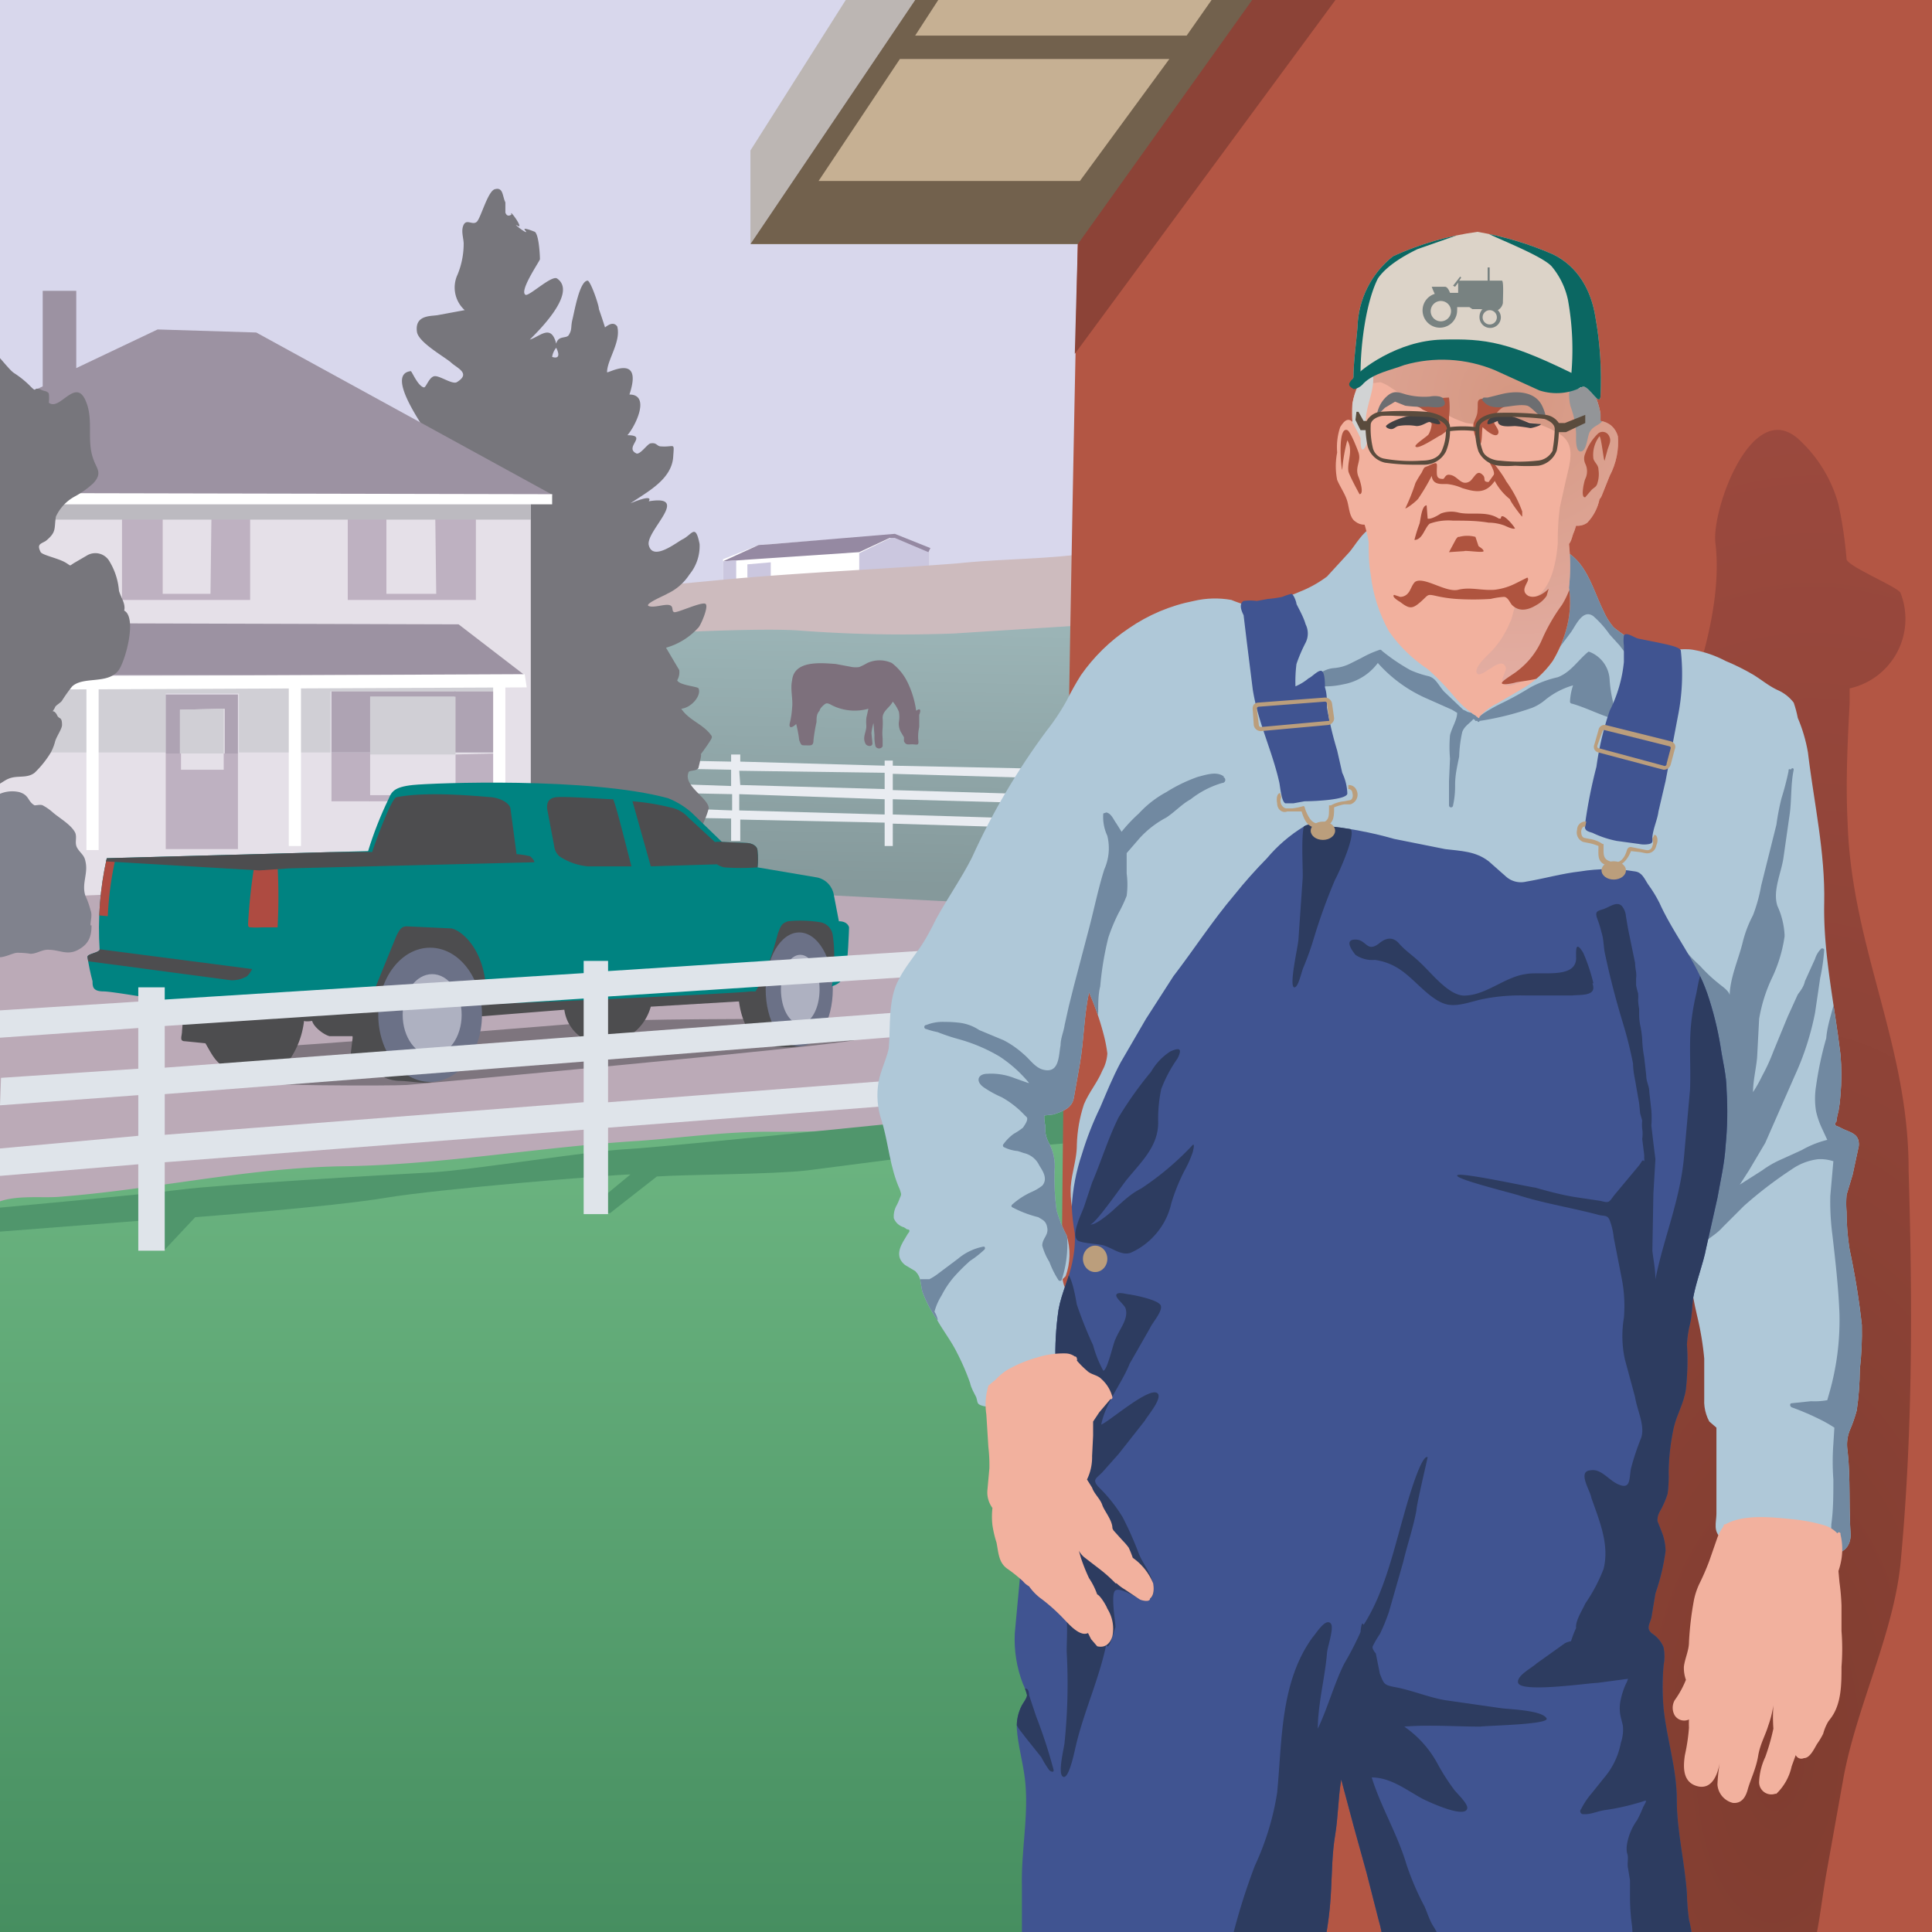
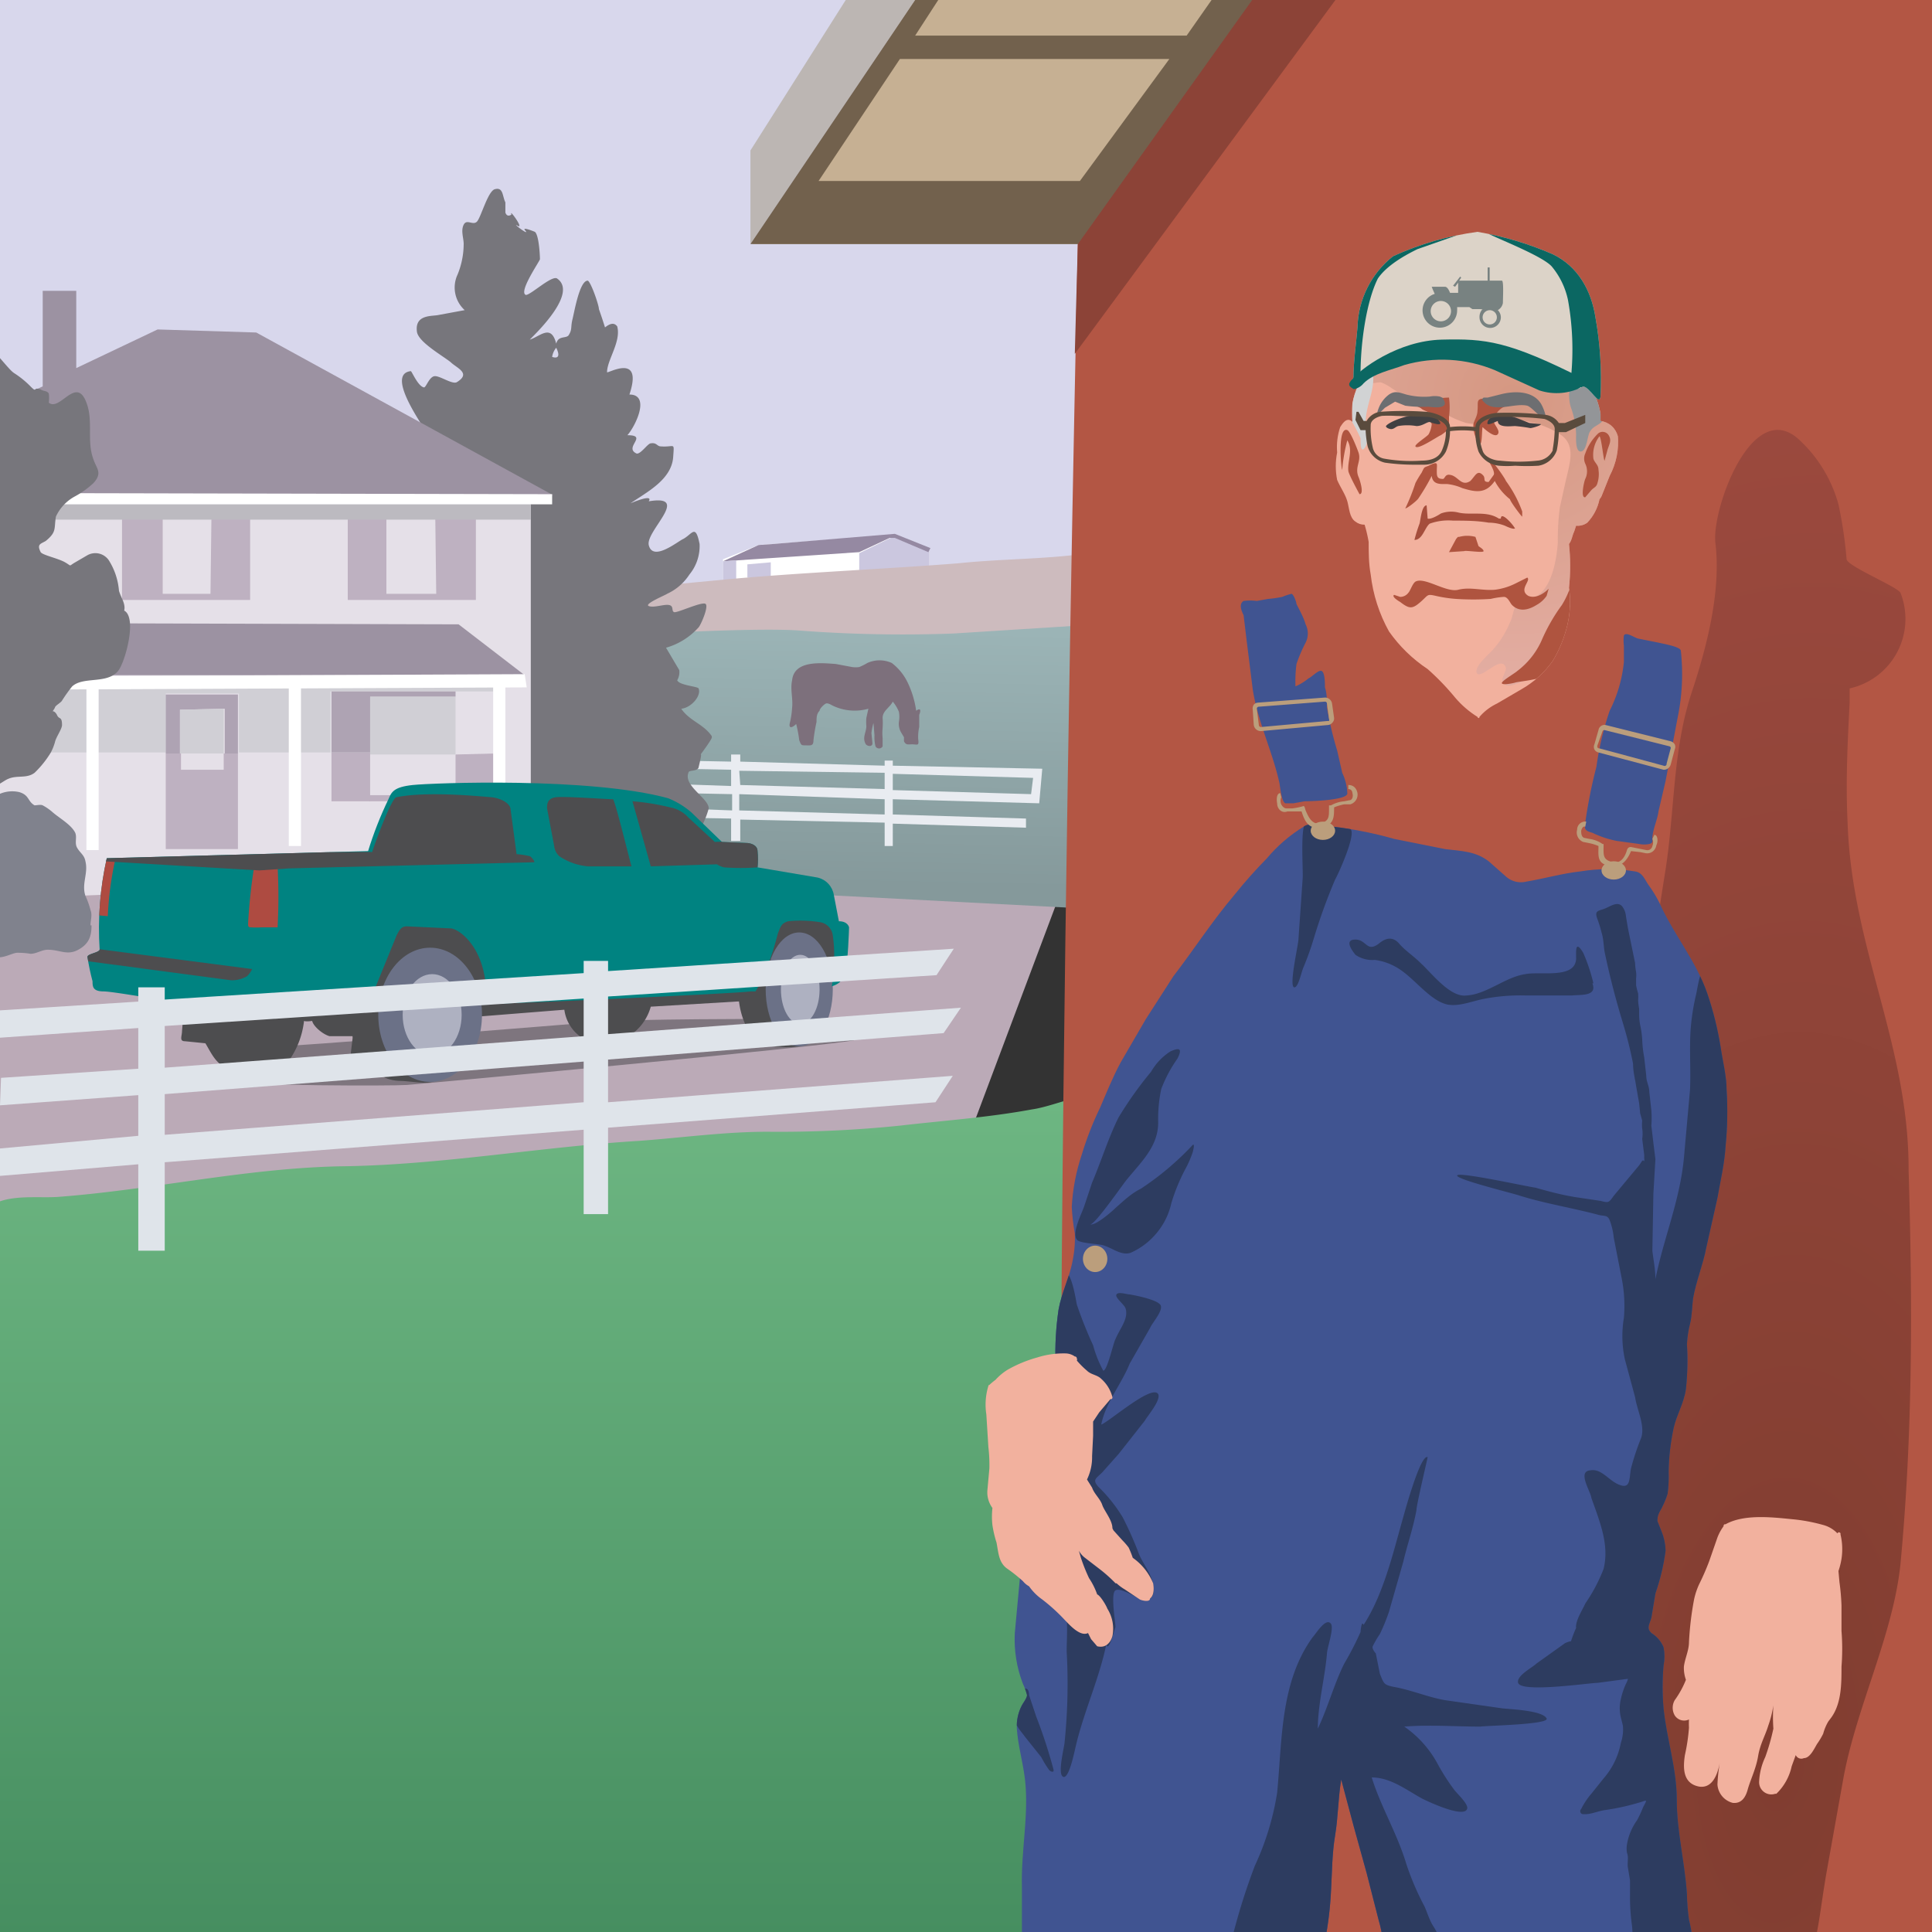
<svg xmlns="http://www.w3.org/2000/svg" viewBox="0 0 190 190">
  <rect x="0" y="0" width="190" height="190" fill="#333333" stroke="none" />
  <clipPath id="a">
    <path d="M0 0h190v190H0z" />
  </clipPath>
  <linearGradient id="b" gradientUnits="userSpaceOnUse" x1="83.1" x2="83.6" y1="87" y2="61.8">
    <stop offset="0" stop-color="#85999b" />
    <stop offset="1" stop-color="#9bb4b6" />
  </linearGradient>
  <clipPath id="c">
    <path d="M82.5 90.6L82 88a2.1 2.1 0 00-1.6-1.7l-5.9-1a7.6 7.6 0 000-1.6c0-.6-.7-.8-1.1-.8l-2.4-.1-3-2.9a8 8 0 00-2.3-1.4C58 76.4 42.5 77 40.6 77.2s-2.1.7-2.4 1.4a36 36 0 00-2 5.1l-25.7.7a31.6 31.6 0 00-.7 9c-.1.3-1.2.4-1.2.7a22.3 22.3 0 00.5 2.4c0 .5 0 1 1.1 1s9.4 1.5 11.4 1.8a17.2 17.2 0 005.2 0l8.6-.7a2.5 2.5 0 001.4-1.2L39 92c.3-.6.5-.9 1-.9l4.3.2c.8 0 3.8 2 3.5 7.4-1.3.2 24.9-1 26-1.2h.5a13.3 13.3 0 001.2-2.5 31.4 31.4 0 001-3.2c.3-.8.4-1 1-1.2a12.2 12.2 0 013.2.1 1.5 1.5 0 011.2 1.3 13.6 13.6 0 01.1 3 16.1 16.1 0 01-.2 2c1.2-.4 1-.9 1.3-1.5s.4-4.3.4-4.3-.1-.6-1-.6z" />
  </clipPath>
  <linearGradient id="d" gradientUnits="userSpaceOnUse" x1="55.8" x2="55.8" y1="190.4" y2="95.9">
    <stop offset="0" stop-color="#468e60" />
    <stop offset="1" stop-color="#73bc87" />
  </linearGradient>
  <radialGradient id="e" cx="174.7" cy="173" gradientTransform="matrix(.04 -1 .49 .02 83.1 343.9)" gradientUnits="userSpaceOnUse" r="142.3">
    <stop offset="0" stop-color="#803d30" />
    <stop offset="1" stop-color="#9d4a3f" />
  </radialGradient>
  <clipPath id="f">
-     <path d="M183.1 130.3a73.5 73.5 0 00-1.2-7.4 24 24 0 01-.3-3.7 9.9 9.9 0 010-1.7l.6-2 .6-2.8c.1-1.3-.9-1.3-1.8-1.8l-.2-.1c-.4-.1-.4-.3-.2-.5a5.5 5.5 0 01.2-1 14.5 14.5 0 00.2-1.6 23.5 23.5 0 000-4c-.6-5-1.7-9.9-1.6-14.9s-1-9.8-1.6-14.8a15.2 15.2 0 00-1-3.4 11 11 0 00-.4-1.5 4 4 0 00-1.5-1.2c-.9-.4-1.6-1-2.4-1.5a22.3 22.3 0 00-2.8-1.4 11 11 0 00-3.2-1.1c-1.2-.2-2.4.2-3.6 0a6 6 0 01-2.8-1.2 13.3 13.3 0 01-1.4-1 6.4 6.4 0 01-1-1.6c-1-2-1.6-4.6-3.6-5.8a21.5 21.5 0 00-6-2 34.3 34.3 0 00-7.1-.9l-3.2.1a10.2 10.2 0 00-1.4.1 5.2 5.2 0 00-.7.2 3.7 3.7 0 00-.5.1c-.1.2-.2.2-.3 0-.9.4-1.6 1.7-2.2 2.4l-2.2 2.4a11.4 11.4 0 01-2.7 1.5 13.3 13.3 0 01-3.4 1 6 6 0 01-1.5.4 13.4 13.4 0 01-1.8-.6 9.1 9.1 0 00-3.7.1 17 17 0 00-6.4 2.7 17.8 17.8 0 00-4.7 4.6 28.4 28.4 0 00-1.4 2.5 22 22 0 01-2 3 68.1 68.1 0 00-7.3 12.4c-1 2-2.4 4-3.5 6-.5 1-1 2-1.7 3s-1.5 2-2 3c-1.1 2-.8 4.6-1 6.8-.2 1-.8 2.2-1 3.3a7.7 7.7 0 00.3 3.8c.7 2.3.8 4.6 1.8 6.8.1.4.2.4 0 .8a5.3 5.3 0 01-.3.7 2.2 2.2 0 00-.3 1.3 1.5 1.5 0 001 .9 4 4 0 01.3.2c.3 0 .3.2.1.4l-.3.5c-.5.8-1 1.8 0 2.6l1 .6c.6.6.5 1.1.7 2a12.1 12.1 0 001.4 2.7c.6 1.1 1.4 2.1 2 3.3a23.3 23.3 0 011.3 3c.1.5.4 1 .6 1.4.2.6 0 .7.8.9a3.8 3.8 0 002.7-.7c1-.6 2.1-1 3.1-1.5s1.9-1.3 2.8-1.8c.4-.2.8-.2 1-.5a3 3 0 00-.2-.7l-.3-1.3-.8-3.5-.3-1.5a3.6 3.6 0 01-.3-1l.3-.3a6.3 6.3 0 00.1-4 12.3 12.3 0 01-1-2.5 24.6 24.6 0 01-.2-3.8 4.8 4.8 0 00-.6-2.9 3 3 0 01-.3-1.6 3.9 3.9 0 01-.1-1l.9-.1c.9-.3 1.8-.6 2-1.6l.6-3.4c.4-2.3.4-4.7.9-7a26.9 26.9 0 011.4 4 14.1 14.1 0 01.4 2 4 4 0 01-.5 1.7c-.5 1.2-1.3 2.1-1.8 3.3a14 14 0 00-.7 4c0 1.4-.5 2.7-.6 4.1a9.5 9.5 0 00.6 3.8c.2.7.4 1.6 1 .7s1.6-2 2.5-3a26.8 26.8 0 012.6-2.8 30.5 30.5 0 013.2-2.2 21.7 21.7 0 017.7-3c5.8-1.1 11.5-.7 17.3-.3a204.9 204.9 0 0122 2.8c1.2.2 2.7.4 3.3 1.3a2.4 2.4 0 01.5 1.3 6.9 6.9 0 01.1 1.4 26.8 26.8 0 00-.2 4.5 37.2 37.2 0 001 8.2 29.4 29.4 0 01.7 4.2v4a4.1 4.1 0 00.2 1.5 3.8 3.8 0 00.3.7l.7.6V148.8c0 1-.4 1.8.6 2.6a7 7 0 002.6 1.4 12 12 0 004.2.2l3.8-.1c1.2-.1 2-.7 2-2-.2-2.8 0-5.5-.3-8.2a3.8 3.8 0 01.2-2 14.3 14.3 0 00.7-2 29.2 29.2 0 00.3-4 32.2 32.2 0 00.2-4.4z" />
-   </clipPath>
+     </clipPath>
  <clipPath id="g">
    <path d="M169.8 107.2c0-1.4-.4-2.9-.6-4.3a32.1 32.1 0 00-1.3-5.2c-1.1-3.2-3.3-5.8-4.7-8.9a12.4 12.4 0 00-1.1-1.8c-.4-.6-.6-1.2-1.3-1.3a16.6 16.6 0 00-5.4 0c-1.8.2-3.5.7-5.3 1a2.2 2.2 0 01-2-.5l-1.7-1.5c-1.3-1-2.7-1-4.3-1.2l-5-1a38.4 38.4 0 00-5.2-1.1l-2.4-.3a3.8 3.8 0 00-.8 0 1.1 1.1 0 00-.5.2 14.8 14.8 0 00-3.6 3.1 47.7 47.7 0 00-3.2 3.6c-2.2 2.6-4 5.4-6 8l-2.7 4.2-2.5 4.3c-.8 1.5-1.4 3-2 4.4a31.5 31.5 0 00-1.8 4.6 19.5 19.5 0 00-1 5.2 21.1 21.1 0 00.3 2.6 10.7 10.7 0 01-.2 2.6c-.3 1.7-1.1 3.2-1.4 4.9a30 30 0 00-.3 5.3 24.4 24.4 0 01-.7 5.3l-1.3 5.6c-.5 1.8-.7 3.4-1 5.2a43.6 43.6 0 00-.5 5l-.5 5.4a12.1 12.1 0 00.8 5 6 6 0 01.4 1.1c0 .3-.4.8-.5 1a4.4 4.4 0 00-.5 2.3c.1 1.6.6 3.3.8 5 .4 3.5-.4 7-.3 10.6v5.1c0 .4-.5 1.5 0 1.8.2.1.8-.1 1.1-.2l1.5-.1a93.2 93.2 0 0111 0l10.9.4c1.3 0 3.2.4 4.4-.2 0 .2-.1 1.7.4 1 .2-.2.2-1 .2-1.3l.3-1.2a34.7 34.7 0 00.6-5c.1-1.8.1-3.6.4-5.4s.3-3.7.6-5.5l1.2 4.5 1.3 4.7 1.2 4.7a10.6 10.6 0 01.4 2.1c0 .5 0 1 .4 1.3s1.3 0 1.8 0h2.4l4.8-.1c3.2-.2 6.3 0 9.5 0h8.3a11.2 11.2 0 002.4-.1c0 .1.1.4.4.4s.1-.3.2-.5a5.4 5.4 0 00.2-1.6 12.7 12.7 0 00-.3-1.6 20.4 20.4 0 01-.2-2.5c-.2-3.1-1-6.2-1-9.3s-1-6-1.3-9a23.5 23.5 0 010-4.2 4.7 4.7 0 000-1.8 3 3 0 00-1.2-1.4c-.5-.5-.2-.8 0-1.5l.4-2.4a21.2 21.2 0 001-4.2 5.3 5.3 0 00-.4-1.9l-.4-1c0-.3 0-.5.2-.9a8.8 8.8 0 00.8-1.8 13.6 13.6 0 00.1-2.2 22 22 0 01.5-4.3c.3-1.3 1-2.4 1.2-3.8a26.4 26.4 0 00.1-4.4 10.2 10.2 0 01.3-2c.2-.8.2-1.7.3-2.5.3-1.7 1-3.4 1.3-5l1.1-4.9c.3-1.7.7-3.4.8-5.1a34.1 34.1 0 00.1-5.5zm-69 84.7v-.3a.4.4 0 00.1.2z" />
  </clipPath>
  <clipPath id="h">
    <path d="M159.1 42.9a2 2 0 00-1.7-1.5v-.7a7.7 7.7 0 00-1-2.7 4.2 4.2 0 00-1.2-2 12.2 12.2 0 00-7-2.3 71.4 71.4 0 00-8.5.1 8.6 8.6 0 00-3.1.8 3.8 3.8 0 00-2 1.7 7.1 7.1 0 00-1.6 3.4 17.6 17.6 0 000 1.8.5.5 0 00-.3-.2c-.4-.1-.7.4-.9.7a6.2 6.2 0 00-.3 2.5 6.9 6.9 0 000 2.7c.3.7.8 1.4 1 2.1s.2 1.6.8 2a1.4 1.4 0 00.9.3 14.2 14.2 0 01.4 1.7c0 1 0 2.1.2 3.2a15 15 0 001.8 5.6 14.3 14.3 0 003.8 3.7 24.6 24.6 0 012.7 2.8 9.4 9.4 0 002.2 1.9c0 .1.2.2.2 0a5.2 5.2 0 011.7-1.3l2.4-1.4a9.6 9.6 0 003.1-2.8 12.3 12.3 0 001.3-3 9.8 9.8 0 00.3-4.2 20.2 20.2 0 000-4.3c.3-.4.3-.8.5-1.2l.2-.6a1.6 1.6 0 001.1-.3 4.7 4.7 0 001.2-2.3 1.5 1.5 0 00.2-.3l.8-2a7.1 7.1 0 00.8-4z" />
  </clipPath>
  <radialGradient id="i" cx="148.7" cy="39.2" gradientUnits="userSpaceOnUse" r="26.9">
    <stop offset="0" stop-color="#c1866f" />
    <stop offset="1" stop-color="#d8a9a3" />
  </radialGradient>
  <clipPath id="j">
    <path d="M157.4 39a34.5 34.5 0 00-.5-7.8c-.4-2.6-1.7-5-4.2-6.2a32 32 0 00-7.4-2.2 29.5 29.5 0 00-8.3 2.4 9.2 9.2 0 00-3.5 7c-.1 1.3-.4 3.4-.4 5-.7.7-.6 1-.3 1.1a1.6 1.6 0 001.3-.6c1-1 2.7-1.3 4-1.8a13.5 13.5 0 018.9.5l4.4 2a5.5 5.5 0 004.3-.4c.7.1 1.6 2 1.7 1z" />
  </clipPath>
  <g clip-path="url(#a)">
    <path d="M-1.1-1.6H109v60.3H-1.1z" fill="#d8d7ec" />
    <path d="M71.1 57v-2l3.5-1.4 13.4-1 3.4 1.5v1.8z" fill="#fff" />
    <path d="M84.5 56.4v-2l3.5-1.7 3.4 1.4v1.8z" fill="#cbc7df" />
    <path d="M88 52.5l-12 1-1.4.1-3.5 1.6 13.4-.9 3-1.4h.5l3.3 1.4.2-.4z" fill="#9589a2" />
    <path d="M71.1 57v-1.8l1.3-.1V57zM73.5 56.8v-1.3l2.3-.2V57z" fill="#cbc7df" />
    <path d="M108.9 61.7c-.1-1.7-.4-3.4-.4-5.1 0-.5 0-1.8-.3-2.1s-2.2.1-2.7.1c-3.7.4-7.5.4-11.3.8-7.7.6-15.4.9-23 1.6l-6.3.6c-1.8 0-3.2-.4-4.2 1.3-.9 1.3-1.5 2.8-2.3 4.2-.2.3-1 .9-.7 1.3.2.2 2.9-.4 3.2-.4a109.4 109.4 0 0112 .2c4.2.2 8.3-.4 12.5-.6 4.5-.2 9-.1 13.5-.2 2.1 0 4.3-.2 6.4-.1a10.5 10.5 0 002.7.1c.5-.1 1.6-1.1.9-1.7z" fill="#cdbbbe" />
    <path d="M-1.8 88.5l65.4-3.2 40.5 3-9.2 24.5-97.3 8z" fill="#bbaab7" />
    <path d="M59 62.7c2.3-.3 15-1 19.5-.7a134 134 0 0015.3.3l14.2-.9-.3 28-34.6-1.8-11.8-.6z" fill="url(#b)" />
    <path d="M90.4 70.3c.2-.5.1-.7-.3-.4a9.4 9.4 0 00-.8-2.7 5.3 5.3 0 00-1.6-2 2.9 2.9 0 00-2.4 0 6 6 0 01-.8.4 2.5 2.5 0 01-.7 0l-1.6-.3c-1.4-.1-4.1-.4-4.3 1.6-.2.9.1 1.8 0 2.7a8.8 8.8 0 01-.2 1.4c-.2.7.2.6.6.2a12.6 12.6 0 01.3 1.6c.2.5.2.5.6.5.5 0 .8.1.8-.5a17.1 17.1 0 01.3-1.8c0-.4 0-.8.3-1.1 0-.2.4-.6.6-.7s.5.1.7.2a5 5 0 003.5.3l-.2.9a4.8 4.8 0 000 .8c0 .6-.4 1.1-.1 1.7.1.3.7.4.7 0l-.1-1a5.6 5.6 0 01.2-1l.1 1.2a3.8 3.8 0 00.1 1.1.4.4 0 00.7 0v-.8a4.9 4.9 0 010-1 7.8 7.8 0 000-1c0-.7.7-1 1-1.6a3.8 3.8 0 01.6 1 2.8 2.8 0 010 1 1.7 1.7 0 00.2 1l.3.5v.4c.2.4.4.3.8.3.5 0 .7.2.6-.5a4.3 4.3 0 01.1-1.2v-1.2z" fill="#7d707c" />
    <path d="M102.2 79l.3-3.4-14.7-.3v-.5H87v.5l-14.2-.4v-.7h-.9v.7l-5.1-.1v.8l5.1.1v1.6l-5.7-.2-.3 3.3 6 .1v2.2h.9v-2.1l14.2.3v2.3h.8V81l13.1.4v-.9l-13.1-.4v-1.5zm-.6-2.5l-.2 1.6-13.6-.4v-1.6zm-28.9-.7L87 76v1.6l-14.2-.4zm-6 3.7L67 78l5 .1v1.6zm20.3.6l-14.3-.4v-1.6l14.3.5z" fill="#e9ecf1" />
    <path d="M70 72.4c-.8-1.2-2.2-1.5-3-2.7 1-.1 2-1.3 1.7-2-.1-.2-1.9-.3-2.1-.8a1.6 1.6 0 00.2-1l-1.3-2.2a6.8 6.8 0 003.2-2c.2-.2 1-2 .7-2.3s-2.8.9-3.1.8 0-.6-.5-.7-1.5.3-2 .1 1.7-1.1 1.8-1.2a5.2 5.2 0 002.2-1.9 4.4 4.4 0 001-3c-.4-2-.7-1-1.6-.5-.5.2-3 2.3-3.4.6-.3-1.4 4.2-5 0-4.3.5-.8-1.8.2-1.8.2 1.6-1.1 4-2.3 4.2-4.5.1-1.6.2-1-1.2-1.1-.4 0-.4-.4-1-.3-.3 0-1 1.1-1.4 1-1.3-.6 1.2-1.8-.9-1.8.8-.9 2.3-4 .2-4 1.4-4.2-2.2-2-2.2-2.2 0-1.2 1.4-3 1-4.5-.3-.4-.7-.3-1.2.1a56 56 0 00-.6-1.8c0-.4-.8-2.7-1.1-2.8-.8 0-1.3 3-1.5 3.8s0 1-.4 1.6c-.3.3-1 0-1.2.8-.5-2-1.6-.7-2.6-.4.8-.8 4.7-4.6 2.7-6-.5-.4-2.7 1.7-3.1 1.6-.7-.3 1.3-3.2 1.4-3.5 0-.4-.1-2.4-.5-2.7 0 0-1.2-.5-1-.2.7.8-1.4-.8-.7-.4s-.9-1.8-.6-1.1c-.3.2-.5.1-.6-.2v-1c-.3-.6-.2-1.5-1-1.3-.7.1-1.4 2.8-1.8 3.2s-1-.3-1.3.3 0 1.3 0 1.9a8 8 0 01-.6 3 3 3 0 00.7 3.5L43 31c-.7.1-2.2 0-2 1.6.1 1 2.4 2.3 3.3 3 .6.6 2.1 1.1.6 2-.5.2-1.7-.7-2.2-.6s-.8 1.1-1 1.1c-.6-.1-1.2-1.6-1.3-1.6-2.7.3 1.7 6.1 2.2 7 2 3.6 3.1 7.9 4.6 11.7 1.8 4.6 1 9 .8 13.8-.1 1.6-.6 11 .6 11.4s4.4-.5 5.8-.5c2 .2 3.8.1 5.8.1a14.6 14.6 0 015 1c1.3.6 2.4 1.6 3.5.8a8.7 8.7 0 001-2.3c0-1-2.5-2.2-2-3.5 0-.3.8-.1 1-.5-.1.3.4-1.5.2-1.3 0 0 1.2-1.6 1.1-1.7zM54.7 34.2c.4.8.2 1.1-.4.9a1.8 1.8 0 01.4-.9z" fill="#77767c" />
    <path d="M5.3 49.6h46.9v36.6l-54 2.3.1-39z" fill="#e5e0e8" />
    <path d="M12 49.8V59h12.6v-9.2zm8.7 8.6H16v-8.1h4.8zM34.2 49.8V59h12.6v-9.2zm8.7 8.6H38v-8.1h4.8z" fill="#beb1c1" />
    <path d="M10.3 61.3l34.8.1 6.5 5H7zM25.2 32.7l-9.7-.3-8 3.8v-7.6H4.2V38l-3 1.4 3.4 9.3h49.8z" fill="#9c92a2" />
    <path d="M1.8 67.2l47 .1.2 6.8h-.3V68H32.5V74h-9v-5.8h-7.2v5.8H1.4z" fill="#d0cfd5" />
    <path d="M48.7 74.1v4.7H36.3v-.6h8.5v-4z" fill="#beb1c1" />
-     <path d="M48.7 68V74h-4V68z" fill="#aea3b3" />
    <path d="M36.4 68.5h8.4v5.7h-8.4z" fill="#d0cfd5" />
    <path d="M36.4 78.2v.6h-3.8V74h3.8z" fill="#beb1c1" />
    <path d="M36.4 68.5V74h-3.8V68h12.2v.5z" fill="#aea3b3" />
    <path d="M23.4 74.1v9.4h-7.1v-9.4h1.5v1.6H22v-1.6z" fill="#beb1c1" />
    <path d="M23.4 68.3v5.8h-1.3v-4.4l-4.4.1v4.3h-1.4v-5.8z" fill="#aea3b3" />
    <path d="M22 69.7v4.4h-4.3v-4.3z" fill="#d0cfd5" />
    <path d="M4.7 51.1h47.5v-2l-47-.3z" fill="#bcbac0" />
    <path d="M6.5 48.5l47.8.1v1h-49zM51.6 66.3L7 66.5l-.5 1.3 45.3-.2z" fill="#fff" />
    <path d="M8.5 67.4h1.2v16.2H8.5zM28.4 67h1.2v16.2h-1.2zM48.5 67h1.2v12.3h-1.2z" fill="#fff" />
    <path d="M12.2 60.1c.2-.7-.3-1.3-.5-2a6.6 6.6 0 00-1-3 1.6 1.6 0 00-2.1-.5l-1.2.7c-.7.4-.3.4-1 0s-2.2-.7-2.4-1c-.4-.8 0-.8.5-1.1 1.1-.9.8-1.2 1-2.4a4.3 4.3 0 011.9-2 8.8 8.8 0 001.8-1.3c.9-1 .3-1.4 0-2.3-.7-1.8 0-3.8-.7-5.6-1-2.7-2.6.9-3.7 0a3.7 3.7 0 000-.9c-.2-.3-.5-.2-.8-.4-.8-.3-.3.4-1-.3a9.2 9.2 0 00-1.6-1.3c-.8-.5-2.8-3.7-3.8-3-.5.3 0 2.6 0 3.2l.4 4a40.5 40.5 0 01.3 7l-.5 8.2c-.1 2.5.3 5 .3 7.4A67 67 0 00-2 71l.5 4c0 .7-.4 2 .5 2.3.6.2 1.3-.5 1.8-.7.9-.4 1.8 0 2.6-.6a9.8 9.8 0 001.6-2 5.2 5.2 0 00.4-1c.1-.5.7-1.3.7-1.7 0-.9-.3-.5-.5-1-.4-.7-.6 0-.2-.7 0-.2.6-.5.7-.7a14.8 14.8 0 011-1.4c1.1-1 3.4-.2 4.5-1.5.7-.8 2-5.5.5-6z" fill="#77767c" />
    <path d="M8.9 91c0-.5.2-1 0-1.5a7.9 7.9 0 00-.5-1.4c-.4-1.2.3-2.2 0-3.4-.1-.6-.5-.8-.8-1.3s0-1-.2-1.5c-.4-.8-1.5-1.4-2.2-2a5.1 5.1 0 00-1-.7c-.2-.1-.6 0-.8 0-.7-.4-.5-1-1.5-1.3a3.1 3.1 0 00-2.5.5c-.1.1-.5.5-.3.4A65.5 65.5 0 00-1 86v4a15.1 15.1 0 01.1 2c0 .4-.3 1.4 0 1.7.6 1 2 0 2.6 0a7.5 7.5 0 011.3.1c.6 0 1.1-.4 1.7-.4 1.2 0 1.9.6 3 0S9 92 9 91z" fill="#80828d" />
    <path d="M25.7 103c2.4 0 31.8-2.4 33-2.5 2.9-.3 17.2-.3 19-.3s4.3 1.9 6.3 2.1c-3.5.7-42.6 4.3-44 4.4s-15.5.1-18.3-.4 4-3.3 4-3.3z" fill="#7e757e" />
    <path d="M18.2 97.8l-.3 3.6c0 .5-.3 1 .3 1l2 .2c.6 1 1 2 2.2 2.5a10.8 10.8 0 003.5.4 3.3 3.3 0 002.3-.9 8.4 8.4 0 001.7-4.2c.2.1.8 0 .8 0 .1.5 1 1.3 1.7 1.5h2.3l-.3 2.5s-.2.6.3.6h2.4c1 0 3-3.4 3.4-3.8s2.6-.9 3.7-1l11.3-.9a3.9 3.9 0 001.8 2.8 5.8 5.8 0 003.5.3A5 5 0 0064 99l16.7-1 1.6-2.3L82 90l-40.7-1z" fill="#4d4d4f" />
    <path d="M44.5 99.8c0 2.6 0 5.5-1.8 6.5-.6.4-2.5 0-3.3 0-2.8 0-5-3-5-6.5s2.2-6.5 5-6.5 5.1 2.9 5.1 6.5z" fill="#4d4d4f" />
    <ellipse cx="42.3" cy="99.8" fill="#6b7187" rx="5.1" ry="6.6" />
    <ellipse cx="42.5" cy="99.8" fill="#aeb1c1" rx="2.9" ry="4" />
    <path d="M80 97.3c0 2.2 0 4.7-1.3 5.6a10.4 10.4 0 01-2.7 0c-2 0-3.4-2.6-3.4-5.6s1.6-5.6 3.7-5.6 3.7 2.5 3.7 5.6z" fill="#4d4d4f" />
    <ellipse cx="78.6" cy="97.3" fill="#6b7187" rx="3.3" ry="5.6" />
    <ellipse cx="78.7" cy="97.3" fill="#aeb1c1" rx="1.9" ry="3.4" />
    <g clip-path="url(#c)">
      <path d="M82.5 90.6L82 88a2.1 2.1 0 00-1.6-1.7l-5.9-1a7.6 7.6 0 000-1.6c0-.6-.7-.8-1.1-.8l-2.4-.1-3-2.9a8 8 0 00-2.3-1.4C58 76.4 42.5 77 40.6 77.2s-2.1.7-2.4 1.4a36 36 0 00-2 5.1l-25.7.7a31.6 31.6 0 00-.7 9c-.1.3-1.2.4-1.2.7a22.3 22.3 0 00.5 2.4c0 .5 0 1 1.1 1s9.4 1.5 11.4 1.8a17.2 17.2 0 005.2 0l8.6-.7a2.5 2.5 0 001.4-1.2L39 92c.3-.6.5-.9 1-.9l4.3.2c.8 0 3.8 2 3.5 7.4-1.3.2 24.9-1 26-1.2h.5a13.3 13.3 0 001.2-2.5 31.4 31.4 0 001-3.2c.3-.8.4-1 1-1.2a12.2 12.2 0 013.2.1 1.5 1.5 0 011.2 1.3 13.6 13.6 0 01.1 3 16.1 16.1 0 01-.2 2c1.2-.4 1-.9 1.3-1.5s.4-4.3.4-4.3-.1-.6-1-.6z" fill="#008381" />
      <path d="M25 85.2a54 54 0 00-.6 5.6c0 .3 0 .4.3.4a7.3 7.3 0 001 0h1.6a56 56 0 000-6H25zM9.5 90l1.1.1a32.5 32.5 0 01.7-5.4c-1-.3-1.3 0-1.3 0z" fill="#ae4b41" />
      <g fill="#4d4d4f">
        <path d="M10.2 84.7l15.3.9 2.9-.2 24.1-.6c.2 0-.3-.6-.4-.6a8.2 8.2 0 00-1.3-.2l-.6-4.5c-.1-.5-.9-1-1.9-1.1-1.3-.1-6.3-.6-9.3 0-.5 0-2.3 5-2.4 5.4-.1-.1-26 .3-26 .3zM60.3 78.6c.3.6 1.5 5.5 1.8 6.6h-4.3a6 6 0 01-2.8-1 1.6 1.6 0 01-.5-1l-.7-3.7c0-.4 0-1 .9-1.1s4.9.2 5.6.2zM64 85.2l-1.8-6.4a23 23 0 013.7.6 3.2 3.2 0 011.8 1l2.6 2.4a17.8 17.8 0 012 0 8.5 8.5 0 012.3.2l.2 1.9s.3.3-.3.4a22.3 22.3 0 01-3.3 0 2.5 2.5 0 01-.7-.3zM8.4 94.5l14.3 1.9a2.9 2.9 0 001.6-.4 2.7 2.7 0 00.5-.7l-15.4-2-1.2.5z" />
      </g>
    </g>
    <path d="M114.2 142.7c-.8-3-1.4-6-1.9-9-.5-2.8-.3-5.6-1.1-8.3 1.5.5.5-1.3.4-1.5a10.4 10.4 0 01-.7-1.8c0-.1.5-.5.5-.7s-.5-.5-.5-.7a8.3 8.3 0 01-.4-4.5c.5-2.3.8-5 0-7.2-.2-.6 0-1.1-1-1.4-2-.6-5.8 1.2-8 1.5-4.3.8-8.7 1.1-13 1.6a115.7 115.7 0 01-13 .6c-4.3 0-8.5.6-12.7.9-9.8.6-19.6 2.4-29.4 2.5-9.3.2-18.4 2.3-27.6 3-2.4.2-6.8-.6-7.7 2.3-.7 2-.1 5-.2 7.1l-.2 7c-.2 2.2-.9 5.4 0 7.7a2.9 2.9 0 00.3.6v50H107v-48.6h2.4c1.2 0 5.5 1.2 4.9-1.1z" fill="url(#d)" />
-     <path d="M-1 121.2l16.7-1.3-2 3h2.5l3-3.2s13.3-1 18.7-1.9 22.6-2.3 24.1-2.3l-4.6 3.8H60l4.6-3.6c2.8-.2 11.4-.2 14.8-.6l11.6-1.5 15.4-1.3.8-3.8s-41.4 4.3-45.4 4.5-15.6 2.1-19.4 2.3-20.9 1.2-24.7 1.7-19.2 1.9-19.2 1.9z" fill="#50966c" />
    <path d="M59.8 104.2l33-2.6 1.7-2.5-34.7 2.6V98l32.3-2.1 1.7-2.6-34 2.2v-1h-2.4v1.2l-41.2 2.6v-1.2h-2.6v1.4l-14.2.9-.1 2.7 14.3-1v4L.1 106l-.1 2.7 13.6-1v4L-.6 113l-.1 2.7 14.3-1.2v8.5h2.6v-8.7l41.2-3.2v8.3h2.4v-8.5l32.2-2.5 1.7-2.6-33.9 2.6zm-43.6-3.3l41.2-2.7v3.7L16.2 105zm0 10.7v-4l41.2-3.2v4z" fill="#dfe4ea" />
    <path d="M124-1.5L106 24s-3.8 168.3 0 168.3h85.1V-.8z" fill="#b35644" />
    <path d="M187.7 115c0-12.3-5.6-21.8-6-34.1-.2-4 0-7.9.2-11.8v-1.4a7 7 0 005-9.4c-.3-.6-5.2-2.6-5.3-3.3a41.9 41.9 0 00-.8-5.4 13.5 13.5 0 00-3.7-6.2c-4.7-4.7-8.8 6.7-8.4 10 .6 5-1 10.7-2.4 14.9-1.8 5.6-1.6 11.4-2.5 17.2a615 615 0 00-7.3 74.5c-.4 11-.8 24.8 5.9 34.3 2.6 3.7 6.7 2 10.7 1 0 0 3.9-1 3.5-.6 1.6-1.8.6-.2 1.4-2.2s1-4.7 1.6-8.2l1.7-9.5c1.3-7 4.9-14.1 5.6-21 1.2-12.7 1.2-25.4.8-38.7z" fill="url(#e)" />
    <path d="M90 0L74 24h32L123.5-.5z" fill="#c6b093" />
    <path d="M83.3-.2l-9.5 15V24L90 0z" fill="#bcb6b3" />
    <path d="M106 23.9L123.4-.5h8.3l-26 35.3z" fill="#8c4337" />
    <path d="M119.5-.5l-2.8 4H90l2.4-3.7L90 0 73.8 24H106L123.5-.5zm-39 18.3l8-12H115l-8.8 12z" fill="#72614d" />
    <g clip-path="url(#f)">
-       <path d="M183.1 130.3a73.5 73.5 0 00-1.2-7.4 24 24 0 01-.3-3.7 9.9 9.9 0 010-1.7l.6-2 .6-2.8c.1-1.3-.9-1.3-1.8-1.8l-.2-.1c-.4-.1-.4-.3-.2-.5a5.5 5.5 0 01.2-1 14.5 14.5 0 00.2-1.6 23.5 23.5 0 000-4c-.6-5-1.7-9.9-1.6-14.9s-1-9.8-1.6-14.8a15.2 15.2 0 00-1-3.4 11 11 0 00-.4-1.5 4 4 0 00-1.5-1.2c-.9-.4-1.6-1-2.4-1.5a22.3 22.3 0 00-2.8-1.4 11 11 0 00-3.2-1.1c-1.2-.2-2.4.2-3.6 0a6 6 0 01-2.8-1.2 13.3 13.3 0 01-1.4-1 6.4 6.4 0 01-1-1.6c-1-2-1.6-4.6-3.6-5.8a21.5 21.5 0 00-6-2 34.3 34.3 0 00-7.1-.9l-3.2.1a10.2 10.2 0 00-1.4.1 5.2 5.2 0 00-.7.2 3.7 3.7 0 00-.5.1c-.1.2-.2.2-.3 0-.9.4-1.6 1.7-2.2 2.4l-2.2 2.4a11.4 11.4 0 01-2.7 1.5 13.3 13.3 0 01-3.4 1 6 6 0 01-1.5.4 13.4 13.4 0 01-1.8-.6 9.1 9.1 0 00-3.7.1 17 17 0 00-6.4 2.7 17.8 17.8 0 00-4.7 4.6 28.4 28.4 0 00-1.4 2.5 22 22 0 01-2 3 68.1 68.1 0 00-7.3 12.4c-1 2-2.4 4-3.5 6-.5 1-1 2-1.7 3s-1.5 2-2 3c-1.1 2-.8 4.6-1 6.8-.2 1-.8 2.2-1 3.3a7.7 7.7 0 00.3 3.8c.7 2.3.8 4.6 1.8 6.8.1.4.2.4 0 .8a5.3 5.3 0 01-.3.7 2.2 2.2 0 00-.3 1.3 1.5 1.5 0 001 .9 4 4 0 01.3.2c.3 0 .3.2.1.4l-.3.5c-.5.8-1 1.8 0 2.6l1 .6c.6.6.5 1.1.7 2a12.1 12.1 0 001.4 2.7c.6 1.1 1.4 2.1 2 3.3a23.3 23.3 0 011.3 3c.1.5.4 1 .6 1.4.2.6 0 .7.8.9a3.8 3.8 0 002.7-.7c1-.6 2.1-1 3.1-1.5s1.9-1.3 2.8-1.8c.4-.2.8-.2 1-.5a3 3 0 00-.2-.7l-.3-1.3-.8-3.5-.3-1.5a3.6 3.6 0 01-.3-1l.3-.3a6.3 6.3 0 00.1-4 12.3 12.3 0 01-1-2.5 24.6 24.6 0 01-.2-3.8 4.8 4.8 0 00-.6-2.9 3 3 0 01-.3-1.6 3.9 3.9 0 01-.1-1l.9-.1c.9-.3 1.8-.6 2-1.6l.6-3.4c.4-2.3.4-4.7.9-7a26.9 26.9 0 011.4 4 14.1 14.1 0 01.4 2 4 4 0 01-.5 1.7c-.5 1.2-1.3 2.1-1.8 3.3a14 14 0 00-.7 4c0 1.4-.5 2.7-.6 4.1a9.5 9.5 0 00.6 3.8c.2.7.4 1.6 1 .7s1.6-2 2.5-3a26.8 26.8 0 012.6-2.8 30.5 30.5 0 013.2-2.2 21.7 21.7 0 017.7-3c5.8-1.1 11.5-.7 17.3-.3a204.9 204.9 0 0122 2.8c1.2.2 2.7.4 3.3 1.3a2.4 2.4 0 01.5 1.3 6.9 6.9 0 01.1 1.4 26.8 26.8 0 00-.2 4.5 37.2 37.2 0 001 8.2 29.4 29.4 0 01.7 4.2v4a4.1 4.1 0 00.2 1.5 3.8 3.8 0 00.3.7l.7.6V148.8c0 1-.4 1.8.6 2.6a7 7 0 002.6 1.4 12 12 0 004.2.2l3.8-.1c1.2-.1 2-.7 2-2-.2-2.8 0-5.5-.3-8.2a3.8 3.8 0 01.2-2 14.3 14.3 0 00.7-2 29.2 29.2 0 00.3-4 32.2 32.2 0 00.2-4.4z" fill="#afc8d8" />
      <g fill="#7189a1">
        <path d="M160.2 62c-.5-1.3-1.6-2.5-2-3.8a11 11 0 00-1.8-3.4 16.2 16.2 0 00-1.4-1.2c-.5-.6-.5-.8-1.2-1a.2.2 0 00-.3.3v1.8l-.1 1.3-.1 2.8a7 7 0 010 1.7l-.2 1.2a10 10 0 01-.3 1.5 1.5 1.5 0 00-.1 1c0 .1.1.2.2.1l1.5-2c.5-.6 1.2-2.5 2.3-1.7a10 10 0 011.6 1.8l1 1.1a10.3 10.3 0 001.2 1.4.2.2 0 00.2 0c.9-.6-.2-2.2-.5-2.8zM120.4 76.4c-.7-.6-1.8-.2-2.6 0a15.3 15.3 0 00-3.1 1.5A10.3 10.3 0 00112 80a15.1 15.1 0 00-1.7 1.8l-.5-.8c-.3-.4-.5-1-1-1.1l-.3.1a4.4 4.4 0 00.4 2.2 5.1 5.1 0 01-.3 3.3c-.6 1.9-1 3.9-1.5 5.8l-1.5 5.7-.5 2-.4 1.8c-.1.7-.4 1.3-.4 2-.2 1-.1 2.8-1.7 2.4-.8-.2-1.3-1-1.9-1.5a9.3 9.3 0 00-2-1.4l-2.4-1a4.5 4.5 0 00-1.8-.7 11 11 0 00-1.6-.1 4.3 4.3 0 00-1.8.3.2.2 0 000 .4 7.2 7.2 0 001.1.3 19.4 19.4 0 002.1.7 16.5 16.5 0 014 1.7 13 13 0 012.9 2.6.3.3 0 00-.1 0l-1.4-.5a6.2 6.2 0 00-2.6-.4c-.9 0-1.2.7-.4 1.3a10.3 10.3 0 001.8 1 9.2 9.2 0 012.2 1.7l.3.3c.1.3-.2.7-.4 1a6.2 6.2 0 01-.9.6 4.5 4.5 0 00-1 1 .2.2 0 000 .3 3.8 3.8 0 001.4.4l.6.2a2.2 2.2 0 011.5 1.2c.3.5.9 1.3.3 2a4.8 4.8 0 01-1 .6 7.4 7.4 0 00-2 1.3.2.2 0 000 .2 11.1 11.1 0 002.6 1c.5.3.8.4.9 1.1s-.5 1-.5 1.7a5.9 5.9 0 00.7 1.6 9.1 9.1 0 00.9 1.8.2.2 0 00.3 0 11.3 11.3 0 00.2-6.4 27.9 27.9 0 00-.3-4.1 35.7 35.7 0 01-.3-5.1c1 .3 1.9-2.9 2.1-3.4a18.3 18.3 0 001.3-3.8 12.9 12.9 0 01.4-1.7 1.7 1.7 0 00.1-1l.1-.9c0-.8 0-1.7.2-2.5a30.8 30.8 0 01.8-4.8 17.7 17.7 0 011-2.4 14 14 0 00.8-1.7 8.3 8.3 0 000-2.2v-1.3-.7l1.3-1.5a9.6 9.6 0 012.6-2c.9-.6 1.5-1.3 2.4-1.8a9.1 9.1 0 013.1-1.6.2.2 0 000-.6z" />
        <path d="M159 70.6a14.3 14.3 0 01-.4-1.7 12.9 12.9 0 01-.3-2 3.1 3.1 0 00-2-2.8.1.1 0 00-.1 0c-1 .8-1.7 2-3 2.5a10.7 10.7 0 00-2.7 1 30.8 30.8 0 01-2.7 1.5 15.8 15.8 0 00-2.4 1.4h-.1a.1.1 0 00-.1 0 .2.2 0 00-.2-.2 2 2 0 01-.3-.2 3.6 3.6 0 01-.4-.1 2.4 2.4 0 00-.4-.2L142 68c-.6-.7-.8-1.3-1.5-1.5a9.5 9.5 0 01-1.8-.6 19 19 0 01-2.8-1.9.2.2 0 00-.2-.1 10 10 0 00-1.8.8l-1.2.6a4.3 4.3 0 01-1.5.4c-1.3.1-2 1.1-3 1.6h-.3v.1a1 1 0 01-.3 0v.2a.6.6 0 00.2 0 .2.2 0 00.3 0 16 16 0 012-.1 8.2 8.2 0 002-.2 5.4 5.4 0 003.4-2.1 13.8 13.8 0 004.6 3.4l2.7 1.2.5.3c0 .7-.5 1.4-.7 2.2a13 13 0 000 2.3l-.1 2.2v2.4a.2.2 0 00.4 0 8.8 8.8 0 00.2-2c0-1 .2-1.8.4-2.8a12.6 12.6 0 01.3-2.4c.2-.6.8-.9 1.1-1.3a.1.1 0 00.2-.1.2.2 0 000 .3h.2a.1.1 0 00.2 0 28 28 0 005.2-1.3 4.8 4.8 0 001.3-.8 7.7 7.7 0 012.7-1.4 5.8 5.8 0 00-.3 1.6.2.2 0 00.2.2c1.4.4 2.7 1.1 4.1 1.5a.2.2 0 00.3-.1zM183.8 134.1c.6-3 .3-6.2.2-9.3a11.3 11.3 0 00-.7-4 7.8 7.8 0 01-.5-4.3c.2-2 .5-5-1.3-6.5a4.4 4.4 0 01-.2-3 23.4 23.4 0 000-2.7l-.2-6.7a.2.2 0 00-.5 0 .1.1 0 000 .1c-.3 1.5-.9 3-1 4.4a34.2 34.2 0 00-1 4.7 7.7 7.7 0 000 2.5 8.4 8.4 0 00.5 1.5l.6 1.3a9.6 9.6 0 00-2.5 1l-2.2 1a9.8 9.8 0 00-1.7 1l-2.2 1.4.9-1.4 1.6-2.7 2.9-6.6a27.5 27.5 0 002-6.2l.5-3.4a18.9 18.9 0 00.4-2.8.2.2 0 00-.3-.1 2.4 2.4 0 00-.6 1l-1 2.2c-.1.5-.4.9-.7 1.3l-1 2.2-1.4 3.4a18.1 18.1 0 01-1.1 2.4 13.4 13.4 0 01-.9 1.6c0-1.1.3-2.3.4-3.4l.2-3.8a15.3 15.3 0 011.3-4.1 14.2 14.2 0 001.2-4v-.2a7.8 7.8 0 00-.7-2.8c-.5-1.5.4-3.3.6-4.8l.6-4.2c.2-1.4.1-3 .4-4.4 0-.2-.2-.2-.3 0a.1.1 0 00-.2.1 27.7 27.7 0 01-.7 2.7 23 23 0 00-.5 2.6l-1.5 6a15.8 15.8 0 01-.8 2.9 11.7 11.7 0 00-1 2.6c-.4 1.7-1.3 3.6-1.3 5.4.1-.5-.9-1.1-1.1-1.3a14.8 14.8 0 01-1.8-1.7 15.5 15.5 0 01-1.7-1.8 3.7 3.7 0 00-1.1-1.2.2.2 0 00-.3.2 9 9 0 00.6 2.7l.9 3.1a16.5 16.5 0 001.2 4 8 8 0 01.9 2.1 16.3 16.3 0 01.3 3l-.1 5-.4 2.6c-.3 1.2-.9 2.3-1.2 3.5l-.8 4a12.9 12.9 0 01-.4 1.4 4 4 0 00-.4 1.2.2.2 0 00.3.2c.5 0 .7-.5 1-.9l1.4-1.7c.4-.5 1.4-1 2-1.7l2.1-2.1a40.7 40.7 0 014.7-3.6 5.7 5.7 0 012.6-1 4.1 4.1 0 011.5.2l-.3 3.4a24.8 24.8 0 00.2 3.8c.3 2.6.6 5.2.7 7.8a26 26 0 01-1 7.8l-.2.7a7 7 0 01-1.6.1l-1.9.2c-.2 0-.2.3 0 .4a25.8 25.8 0 013 1.3 13.1 13.1 0 011.2.7l-.1 1.6a23.7 23.7 0 000 3.5c0 1.5 0 3-.2 4.4 0 1.1-.4 2.2-.3 3.3a.2.2 0 00.3.2c.5-.2 1 0 1.5-.2a2.6 2.6 0 001.2-.8c.7-.9.3-2.5.1-3.5l-.3-4.1c-.1-.8-.1-1.6-.3-2.3 0-.4-.2-.7-.3-1.1a11.3 11.3 0 01.6-2.2 45.5 45.5 0 001.2-5zM96.7 122.6a5.5 5.5 0 00-2.5 1.2l-2 1.5a5.1 5.1 0 01-.8.5h-1.2c-.4 0-.7.2-.5.8.5 1 1.5 1.8 2 2.8a.6.6 0 000 .3c.2.3.6.2.5 0a2.3 2.3 0 00-.3-.7 5.7 5.7 0 01.7-1.6 9 9 0 011.2-1.8 18.3 18.3 0 011.6-1.6 10.1 10.1 0 001.4-1.1.2.2 0 000-.3z" />
      </g>
    </g>
    <path d="M132.5 78a5.1 5.1 0 00-.5-2l-.5-2.2a35.2 35.2 0 01-1-4.2c0-.7 0-1.4-.2-2 0-.4 0-1.4-.3-1.6s-1 .6-1.3.7a5.2 5.2 0 01-1.3.8 13.6 13.6 0 01.1-2.2 15.2 15.2 0 01.9-2.1 2 2 0 000-1.8c-.2-.7-.6-1.4-.9-2 0-.2-.3-1-.5-1a6.3 6.3 0 00-.9.3 10.7 10.7 0 01-1.4.2l-1.1.2a5 5 0 00-1.3 0c-.5.3-.2 1 0 1.4l.3 2.5.6 4.8c.5 3.2 1.9 6 2.6 9.1.1.4.2 1.9.6 2.1h.8l1.1-.2c.6 0 4.3-.1 4.2-.8zM165.3 64c0-.4-1.8-.7-2.2-.8l-2-.4c-.4-.1-1.2-.7-1.4-.3a3.7 3.7 0 000 1v1.6a13.6 13.6 0 01-1.4 4.8 29.3 29.3 0 00-1.3 5.5 48.7 48.7 0 00-1.1 5.5c-.1.7 0 .8.7 1a9.8 9.8 0 002.4.8l2.2.3a2.5 2.5 0 001 0c.4-.1.3-.3.3-.7.1-.9.5-1.7.6-2.5l.7-3 1.2-6.3a21 21 0 00.3-6.5z" fill="#405491" />
    <g clip-path="url(#g)">
      <path d="M169.8 107.2c0-1.4-.4-2.9-.6-4.3a32.1 32.1 0 00-1.3-5.2c-1.1-3.2-3.3-5.8-4.7-8.9a12.4 12.4 0 00-1.1-1.8c-.4-.6-.6-1.2-1.3-1.3a16.6 16.6 0 00-5.4 0c-1.8.2-3.5.7-5.3 1a2.2 2.2 0 01-2-.5l-1.7-1.5c-1.3-1-2.7-1-4.3-1.2l-5-1a38.4 38.4 0 00-5.2-1.1l-2.4-.3a3.8 3.8 0 00-.8 0 1.1 1.1 0 00-.5.2 14.8 14.8 0 00-3.6 3.1 47.7 47.7 0 00-3.2 3.6c-2.2 2.6-4 5.4-6 8l-2.7 4.2-2.5 4.3c-.8 1.5-1.4 3-2 4.4a31.5 31.5 0 00-1.8 4.6 19.5 19.5 0 00-1 5.2 21.1 21.1 0 00.3 2.6 10.7 10.7 0 01-.2 2.6c-.3 1.7-1.1 3.2-1.4 4.9a30 30 0 00-.3 5.3 24.4 24.4 0 01-.7 5.3l-1.3 5.6c-.5 1.8-.7 3.4-1 5.2a43.6 43.6 0 00-.5 5l-.5 5.4a12.1 12.1 0 00.8 5 6 6 0 01.4 1.1c0 .3-.4.8-.5 1a4.4 4.4 0 00-.5 2.3c.1 1.6.6 3.3.8 5 .4 3.5-.4 7-.3 10.6v5.1c0 .4-.5 1.5 0 1.8.2.1.8-.1 1.1-.2l1.5-.1a93.2 93.2 0 0111 0l10.9.4c1.3 0 3.2.4 4.4-.2 0 .2-.1 1.7.4 1 .2-.2.2-1 .2-1.3l.3-1.2a34.7 34.7 0 00.6-5c.1-1.8.1-3.6.4-5.4s.3-3.7.6-5.5l1.2 4.5 1.3 4.7 1.2 4.7a10.6 10.6 0 01.4 2.1c0 .5 0 1 .4 1.3s1.3 0 1.8 0h2.4l4.8-.1c3.2-.2 6.3 0 9.5 0h8.3a11.2 11.2 0 002.4-.1c0 .1.1.4.4.4s.1-.3.2-.5a5.4 5.4 0 00.2-1.6 12.7 12.7 0 00-.3-1.6 20.4 20.4 0 01-.2-2.5c-.2-3.1-1-6.2-1-9.3s-1-6-1.3-9a23.5 23.5 0 010-4.2 4.7 4.7 0 000-1.8 3 3 0 00-1.2-1.4c-.5-.5-.2-.8 0-1.5l.4-2.4a21.2 21.2 0 001-4.2 5.3 5.3 0 00-.4-1.9l-.4-1c0-.3 0-.5.2-.9a8.8 8.8 0 00.8-1.8 13.6 13.6 0 00.1-2.2 22 22 0 01.5-4.3c.3-1.3 1-2.4 1.2-3.8a26.4 26.4 0 00.1-4.4 10.2 10.2 0 01.3-2c.2-.8.2-1.7.3-2.5.3-1.7 1-3.4 1.3-5l1.1-4.9c.3-1.7.7-3.4.8-5.1a34.1 34.1 0 00.1-5.5zm-69 84.7v-.3a.4.4 0 00.1.2z" fill="#405491" />
      <g fill="#2d3c60">
        <path d="M110 143l2.6-3.3c.2-.4 1.6-2 1.3-2.6-.6-1-4.8 2.7-5.6 3 .4-2.1 2-4 2.8-6l2-3.5c.2-.5 1.4-1.8 1-2.3s-2.4-.9-3-1c-.3 0-1.1-.3-1.3 0s.8 1 .9 1.4c.3 1-.6 2-1 3-.2.3-.8 3.1-1.2 3.1a11.4 11.4 0 01-1-2.5 41.2 41.2 0 01-1.6-4c-.1-.5-.5-3.2-1.2-3.2s-1.6 3.2-1.8 3.8a10.6 10.6 0 00-.5 3.3c0 1.5 1 1.8 2 2.5a11.6 11.6 0 012.3 2.9c.7 1.1.3 2.9 0 4.2-.2 2.4-.4 5.2-2.7 6.6-.8.5-1.6.9-2 1.8a6 6 0 00.6 4.5c.5 1 1.6 1.9 2 3 .5 1.4.3 3.3.3 4.7a56.5 56.5 0 01-.2 8.9c0 .4-.7 3-.2 3.4.6.5 1.2-2.6 1.3-3 .8-3.4 2.3-6.6 3-10 .2.9.8-1.4.9-1.7 0-.5-.5-3.3 0-3.6s2 .7 2.6.9c1 .2 1.3-.5 1.1-1.5-.2-1.1-1-2-1.4-3a33.8 33.8 0 00-1.6-3.6 15 15 0 00-2.4-3c-.6-.7-.2-.8.4-1.4l1.6-1.8zm-2-5.1a.8.8 0 01-.4-.2 3 3 0 01.5.2zm1 23.2v.3c0-.2 0-.6.3-.8a1.8 1.8 0 00-.2.5zM117.2 112.7a28.3 28.3 0 01-5 4.2c-1 .5-1.7 1.2-2.5 1.9-.3.3-2 1.8-2.5 1.6.4.2 3.4-4.2 3.7-4.5 1.4-1.7 3-3.2 3-5.5a14.3 14.3 0 01.3-3.3 13.4 13.4 0 011.6-3c.5-1 .2-1.1-.7-.7a5.8 5.8 0 00-1.9 2 36.3 36.3 0 00-3.2 4.5c-1 2-1.7 4.3-2.6 6.4l-.8 2.4c-.3.8-1.2 2.6-.7 3.2.2.4 2.2.4 2.7.6.9.3 1.7 1 2.6.7a7 7 0 002.6-2 6.9 6.9 0 001.4-2.9 19.1 19.1 0 011.3-3.2 10.6 10.6 0 00.8-1.8s.3-1.1-.1-.6zM156.7 96.7a17.6 17.6 0 00-1-3c-.8-1.3-.7-.2-.7.6-.1 2-3.5 1.2-5 1.5-2 .3-3.8 2-5.8 2.1-1.6.2-3.4-2.2-4.5-3.2-.7-.7-1.5-1.2-2.1-1.9s-1.3-.6-2 0c-1.2.9-1.2-.4-2.3-.4s-.4 1 0 1.5a2.9 2.9 0 001.9.5 5.8 5.8 0 012.7 1.1c1.4 1 2.9 3 4.5 3.3 1.2.2 2.5-.4 3.7-.6a19 19 0 014-.3h4.5c.9-.1 2.5.1 2-1.2zM152.1 169c-.4-.8-3.6-.9-4.4-1l-5.6-.8c-1.7-.3-3.3-1-5-1.3-1-.2-1-.3-1.4-1.3l-.4-2c-.1-.1-.4-.5-.3-.7a9.6 9.6 0 01.7-1.2 19.1 19.1 0 00.9-2.2l1.4-4.9c.4-1.7 1-3.4 1.3-5.1 0-.5 1.1-5.1 1.1-5.2-.7-.3-2.2 5.2-2.4 5.9-1 3.5-1.9 7.5-3.9 10.6-.2-.5-.3.6-.3.7a29.5 29.5 0 01-1.6 3.1c-1 2-1.6 4.3-2.6 6.4 0-2.4.7-5 .9-7.4 0-.5.7-2.4.4-2.9-.5-.7-1.5 1-1.8 1.3-3.2 4.4-3 10.1-3.5 15.3a26.9 26.9 0 01-2.2 7.2 62.8 62.8 0 00-2.2 7c0 .2-.5 1-.3 1.3.3.6.2 0 .5 0a5.6 5.6 0 011 0l4 .8c1.4.3 4 .9 4.7-.6.4-1 0-2.5.3-3.5a30.3 30.3 0 00.3-4 35.4 35.4 0 011.8 4.6c.4 1.2.7 2.3 2.1 2.8a14.7 14.7 0 004 0l2-.1c.2-.1 0-.7 0-1a5.2 5.2 0 00-.6-1.3c-.4-.6-.6-1.3-.9-2a26.5 26.5 0 01-1.8-4.2c-.9-3-2.5-5.6-3.4-8.5 1.9 0 3.5 1.3 5 2.1.8.4 4.3 2 4.4.9 0-.5-1-1.4-1.3-1.8a21.1 21.1 0 01-1.6-2.5 10.5 10.5 0 00-3.3-3.7c2.5-.2 5 0 7.5 0 .6-.1 6.8-.2 6.5-.8zM103.6 174a49.3 49.3 0 00-1.7-5.2l-.7-2.1c0-.1 0-.8-.5-.6-.2.2 0 .5 0 .7a11.8 11.8 0 00-.9 1.8c-.1 1 .5 1.5 1 2.2l1.6 2a9.8 9.8 0 00.8 1.3c.1.1.5.3.4-.1z" />
        <path d="M171.4 111.1c-.6-4 .3-8.4-1.6-12.1-.4-.6-1.8-3.8-2.4-3.4-.3.3-.5 1.8-.6 2.2a22.2 22.2 0 00-.5 3c-.2 2.1 0 4.3-.1 6.4l-.6 6.7c-.4 4.2-2 7.9-2.8 11.9 0-1-.2-1.9-.3-2.8l.1-5.6.2-3.4-.2-1.6-.2-1.7a10.1 10.1 0 000-1.5l-.2-1.8c0-.6-.3-1-.3-1.6l-.2-1.8a11.3 11.3 0 01-.2-1.8 9.6 9.6 0 00-.2-1.4 6 6 0 01-.1-.9v-.7a5.9 5.9 0 01-.1-.8 5.5 5.5 0 000-.7 7.6 7.6 0 01-.2-.8v-.7a2.4 2.4 0 000-.6 6.1 6.1 0 01-.1-.9l-.7-3.4-.2-1.2a1.8 1.8 0 00-.4-1c-.5-.5-1.2.1-1.8.3s-.9.2-.6 1a11.1 11.1 0 01.4 1.3c.2.6.2 1.3.3 1.9.5 2.4 1.1 4.7 1.8 7a40.5 40.5 0 011 4c0 .8.2 1.5.3 2.2l.3 1.7.1 1 .2.7a3.8 3.8 0 000 .8 3.2 3.2 0 010 1l.2 1.6v.2a.2.2 0 000 .1 2.1 2.1 0 010 .3c-.2-.2-.2 0-.5.4l-2.5 3c-.5.7-.5.7-1.3.5l-2-.3c-1.5-.2-3-.6-4.4-1-.8-.1-7.6-1.6-7.7-1.2s5.7 1.8 6.2 2c2.6.8 5.2 1.2 7.8 1.9.5.1.8 0 1 .5a6.4 6.4 0 01.4 1.7l.8 4.1a13.9 13.9 0 01.2 3.8 10.8 10.8 0 00.1 4.1l1 3.7c.2 1.3 1 2.8.6 4a24.8 24.8 0 00-1 3c-.2 1 0 2.1-1.2 1.6-1-.4-1.7-1.6-2.8-1.4-1.3.1 0 2 .1 2.7.8 2.3 1.8 4.6 1.2 7a16.4 16.4 0 01-1.8 3.4c-.2.5-1 1.7-.9 2.4a11.3 11.3 0 00-.5 1.3 2.3 2.3 0 00-.6.2l-2.8 2c-.4.4-2 1.2-1.8 1.9.3 1 7 0 7.8 0l3-.4a2.2 2.2 0 01-.2.5 7.2 7.2 0 00-.5 1.5 3.8 3.8 0 000 1.8l.2.8a4 4 0 01-.2 1.7 7.4 7.4 0 01-1.7 3.5l-1.2 1.5a7.3 7.3 0 00-1 1.5.3.3 0 00.1.5c.8.1 1.5-.3 2.3-.4a22.3 22.3 0 003.2-.7c.8-.2 1-.5.5.4a11.8 11.8 0 01-.6 1.3 5.7 5.7 0 00-1 2.4 2.6 2.6 0 000 .8c.2.5 0 1 .1 1.5l.2 1.2v1.5a20.3 20.3 0 00.2 3c.1 1 0 2.1.2 3.2a.4.4 0 00.6.2c.7-.4 1.7-.1 2.5-.2l2.7-.3c1 0 2-.2 2.4-1.2s0-2.7 0-3.9a17.1 17.1 0 010-2.4 8.5 8.5 0 00-.1-2 43.2 43.2 0 00-1.1-4.9l-1-5.3-.6-4a18.4 18.4 0 00-.5-2l-.7-2.6v-2.7a62.2 62.2 0 00.8-8c0-1.3-.3-2.5-.4-3.8a22.5 22.5 0 01.1-3.2c.1-2.4 1.2-4.6 1.4-7s.1-4.8.6-7.3a33.3 33.3 0 012.2-7 20.1 20.1 0 001.4-6.7c.2-2.3.7-4.8.4-7.2zM132.7 81.5c-.6-.2-.8-1-1.4-.5-.2.3-.2.7-.5 1a2 2 0 01-1.1.3c-.6 0-.5-.1-.6-.6-.1-.3.1-1.1-.6-.9s-.3 5-.4 5.7l-.4 5.8c0 .6-1 4.8-.4 4.8.4 0 .7-1.6.9-2a28.6 28.6 0 001-2.8 56.2 56.2 0 012.1-5.8c.3-.5 2.3-4.9 1.4-5z" />
      </g>
    </g>
    <path d="M113.4 155.7a5.7 5.7 0 00-2-2.5 9.8 9.8 0 00-.4-1 6.2 6.2 0 00-.6-.7l-.9-1-.1-.2c0-.8-.8-1.7-1-2.3s-.8-1.1-1-1.7l-.5-.8a5 5 0 00.5-2.3l.1-2v-1.4l.6-.9 1.1-1.3c.1 0 .2 0 .2-.2a3.6 3.6 0 00-1.1-1.8c-.4-.4-1-.4-1.4-.8a8.6 8.6 0 01-1-1 .2.2 0 000-.2s0-.2-.2-.2a1.6 1.6 0 00-.9-.3 8.6 8.6 0 00-2.8.4 12.8 12.8 0 00-2.9 1.2 5.5 5.5 0 00-1.2 1 6.2 6.2 0 00-.6.5.1.1 0 00-.1.1 6.3 6.3 0 00-.2 2.8l.2 3.2a15.3 15.3 0 01.1 2.1l-.2 2.2a2.6 2.6 0 00.5 1.7 7.5 7.5 0 000 1.7 11 11 0 00.4 1.7c.2 1 .2 2 1.1 2.6a15 15 0 011.5 1.2 2 2 0 00.6.5 5.3 5.3 0 001.3 1.3 18 18 0 012.2 2c.4.4 1.5 1.7 2.3 1.3l.3.6.6.7c.8.2 1.3-.3 1.5-1a3.7 3.7 0 00-.5-2.7c-.1-.3-.7-1.3-1-1.4a7 7 0 00-.8-1.6 17.7 17.7 0 01-.8-2l-.2-.7a2.2 2.2 0 00.6.7l1.3 1a14.5 14.5 0 011.7 1.5.1.1 0 00.1 0 4.6 4.6 0 00.8.6l1.5 1c.2.1 1 .3 1-.1.4-.3.4-1 .3-1.5zM181 150.9a.1.1 0 00-.3-.1 3 3 0 00-1.3-.8 17.1 17.1 0 00-3.2-.6c-2-.2-4.7-.5-6.5.5h-.1a.2.2 0 00-.1.2 4.7 4.7 0 00-.6 1.1l-.8 2.3a24 24 0 01-1 2.3 7.2 7.2 0 00-.5 1.5 30.9 30.9 0 00-.5 4.2c0 .8-.4 1.6-.5 2.4a3.5 3.5 0 00.2 1.3 9.3 9.3 0 01-1.1 2 1.5 1.5 0 000 1.5 1.1 1.1 0 001.4.4 7.5 7.5 0 000 .8 18.8 18.8 0 01-.4 2.7c-.2 1.3-.2 2.8 1.4 3.1 1.3.2 1.8-1.2 2-2.2l.9-4.1-.6 2.7a16.3 16.3 0 00-.5 3.4 2 2 0 001.5 1.8c.9.1 1.3-.6 1.5-1.4.3-1 .8-2 1-3.2s.7-2 1-3a10.2 10.2 0 00.5-2 16.6 16.6 0 000 2.3 21 21 0 01-.8 2.8 6.3 6.3 0 00-.6 2.4 1.2 1.2 0 001.6 1.2.1.1 0 00.1 0 5.3 5.3 0 001.5-2.7l.4-1.1a.6.6 0 00.8.3c.6 0 1-.9 1.3-1.4a7.5 7.5 0 00.6-1 4.8 4.8 0 01.5-1.2l.3-.4c1-1.4 1-3.3 1-5a22.2 22.2 0 000-3.5v-2.5a22.1 22.1 0 00-.2-2.3l-.1-1.1a7.1 7.1 0 00.3-1.2 6.2 6.2 0 00-.1-2.4z" fill="#f2b19e" />
    <g clip-path="url(#h)">
      <path d="M159.1 42.9a2 2 0 00-1.7-1.5v-.7a7.7 7.7 0 00-1-2.7 4.2 4.2 0 00-1.2-2 12.2 12.2 0 00-7-2.3 71.4 71.4 0 00-8.5.1 8.6 8.6 0 00-3.1.8 3.8 3.8 0 00-2 1.7 7.1 7.1 0 00-1.6 3.4 17.6 17.6 0 000 1.8.5.5 0 00-.3-.2c-.4-.1-.7.4-.9.7a6.2 6.2 0 00-.3 2.5 6.9 6.9 0 000 2.7c.3.7.8 1.4 1 2.1s.2 1.6.8 2a1.4 1.4 0 00.9.3 14.2 14.2 0 01.4 1.7c0 1 0 2.1.2 3.2a15 15 0 001.8 5.6 14.3 14.3 0 003.8 3.7 24.6 24.6 0 012.7 2.8 9.4 9.4 0 002.2 1.9c0 .1.2.2.2 0a5.2 5.2 0 011.7-1.3l2.4-1.4a9.6 9.6 0 003.1-2.8 12.3 12.3 0 001.3-3 9.8 9.8 0 00.3-4.2 20.2 20.2 0 000-4.3c.3-.4.3-.8.5-1.2l.2-.6a1.6 1.6 0 001.1-.3 4.7 4.7 0 001.2-2.3 1.5 1.5 0 00.2-.3l.8-2a7.1 7.1 0 00.8-4z" fill="#f2b19e" />
      <path d="M159.7 42c-.6-1.8-2.4-2.9-3.3-4.5a8.2 8.2 0 00-4.8-3.7 23.4 23.4 0 00-13.5-1c-2 .5-2.8 2-3.6 3.8-.4.6-.7 1 0 1 .3.2.8 0 1.3 0a4.5 4.5 0 011.1.6l2.2 1.4c.8.4 1.6.3 2.4.7a10.2 10.2 0 002.7 1.3 6.4 6.4 0 003-.2 9 9 0 016.2 1.3c1.6 1 1 2.8.6 4.5l-.6 2.7a25.4 25.4 0 00-.2 3.5c-.1 1.4-.5 4.1-1.9 5.1-.6.5-1.5.2-2 .7s-.5 1.5-.8 2a9.2 9.2 0 01-1.6 2.6c-.4.5-1.8 1.6-1.7 2.3.3 1 2.5-1.9 2.9-.4 0 .4-.5 1-.3 1.4.4.7 1.4.1 2-.1 1.8-1 2.2-3 3.1-4.8.6-1.2 1.3-2.2 2-3.3a7.7 7.7 0 00.7-2.9c.4-2.5 2.2-4 3.2-6.3 1-2.5 2-4.9 1-7.7z" fill="url(#i)" opacity=".6" />
      <path d="M149.7 50.3a12 12 0 00-1.6-3c-.1-.3-1.7-2.6-2-2.4 0 0 1 1.4.8 1.8l-.5.7c-.6 0-.3-.3-.5-.6-.6-.7-.8 0-1.3.5-.9.6-1.2-.5-2-.6-.5-.1-.5.4-.7.4-.6 0-.6-.3-.6-.8 0-.7.2-1-.8-.5-.5.2-.4.1-.7.7a10 10 0 00-.6 1 20 20 0 01-1 2.5c.2 0 1.2-.8 1.3-1a20.4 20.4 0 001.3-2.2c.1.9.9.8 1.5.8a5 5 0 011.5.4c1.3.4 2.3.6 3.2-.7a5.7 5.7 0 001.5 1.8c0 .2 1.2 1.8 1.2 1.7v-.6z" fill="#af543f" />
      <path d="M149 52c-.1-.3-1.4-1.8-1.4-1h-.2c-1.2-.8-2.8-.3-4-.6a2.9 2.9 0 00-1.7.1c-.3.2-1 .6-1.3.5l-.1-1.3c-.5 0-.6 1.5-.7 1.8a15.3 15.3 0 00-.5 1.6c.8 0 1-1.2 1.5-1.6a5.4 5.4 0 012.3-.3c1.2 0 2.3 0 3.5.2a4.5 4.5 0 011.6.3s1 .5 1 .2z" fill="#a54e3c" />
      <g fill="#af543f">
        <path d="M145.9 54.2c0-.2-.4-.4-.5-.5l-.3-.9a3 3 0 00-1.6 0c-.2 0-.1 0-.3.2l-.7 1.3 1.5-.1c.1-.1 1.9.2 1.9 0zM142.5 41a7 7 0 000-1.9 7.7 7.7 0 00-1.6.2c-.3 0-1.8 0-1.9.3s.6.4.8.6.9.3 1 .7l-.2.4.2.4a2.5 2.5 0 01-.3 1c-.1.2-1.4 1-1.3 1.2.2.4 2.2-1 2.5-1.1.9-.6.8-.7.8-1.8zM148.6 39.4c-.2-.3-1-.1-1.3-.1l-1.3-.1c-.9 0-.6.4-.7 1.2 0 .5-.3.9-.4 1.3a3.2 3.2 0 00.4 1.7c.5 1 .4-.9.5-1.4.2.2 1.2 1.1 1.5.7s-.5-1-.4-1.4a1.9 1.9 0 01.7-1.1c.2-.2 1.2-.5 1-.8zM152.3 57.9c-.5.5-1.3 1-2 .7-1-.6.3-1.5-.1-1.8l-1.2.6a6.2 6.2 0 01-2 .6c-1.3.1-2.4-.3-3.6 0s-3.3-1.3-4.2-.8c-.3.2-.5.9-.7 1.1a1 1 0 01-.8.4l-.6-.2c-.3.2.6.7.6.7.9.7 1.2.7 2 0s.6-.8 1.5-.6a13.2 13.2 0 002 .3 26.3 26.3 0 003.4 0 7.6 7.6 0 011.3-.2c.4 0 .6.6.8.8.7.7 1.6.5 2.4 0a2.9 2.9 0 001-.9l.2-.7zM158.2 42.8a.7.7 0 00-1-.2 5 5 0 00-1.3 2 1.2 1.2 0 000 1 1.7 1.7 0 010 1.5c-.1.2-.5 1.9 0 1.8l.6-.7c.3-.3.5-.3.6-.7a2.9 2.9 0 00.1-1.3c0-.5-.4-.7-.5-1.1a3 3 0 01.6-2.2c.2.2.4 2.4.5 2.4l.3-1.1c.2-.6.4-.9.1-1.4zM155 56.8c0-.4.4-1.5 0-1.8s-.2.4-.2.6a7.9 7.9 0 01-1.2 3.9 17.8 17.8 0 00-2 3.5 7.7 7.7 0 01-2.4 3c-.2.2-1.6 1-1.5 1.2s1.1 0 1.4-.1c1.1-.2 3.1-.3 3.9-1.4a15 15 0 002-8.9zM133.6 46.9c-.4-1 .3-1.5 0-2.4-.1-.3-.8-2.1-1.1-2.2-1-.4-.6 3.9-.5 3.9a16 16 0 01.5-2.9c.6 1 0 2 .1 3 0 .3 1.1 2.3 1.1 2.3.5 0 0-1.5-.1-1.7z" />
      </g>
      <path d="M135 36.5c0-.2-1.3.8-1.4.9a3.7 3.7 0 00-.8 1.8 3.8 3.8 0 000 2 16.6 16.6 0 011 1.9c0 .4 0 1.7.5.8.3-.5 0-1.7 0-2.3 0-1.8 1-3.3.7-5z" fill="#d1d3d4" />
      <path d="M157.7 40.8c-.2-1.6-.3-3.5-2.2-3.8-1.4-.2-1.3 2.3-1 3.1a8.4 8.4 0 01.5 2.6c0 .3-.1 1.8.5 1.7s.6-1.7.9-2c.4-.7 1.4-.6 1.3-1.6z" fill="#939598" />
      <path d="M141.9 39.2c.2 0-.3-.2-.3-.2a2.6 2.6 0 00-1 0 7.1 7.1 0 01-2.3-.2c-.7-.2-1.1-.4-1.7 0a3 3 0 00-1 1.3c-.4 1 .1.5.6 0l1-.6 1 .4a13.2 13.2 0 002.3.1c.7.1 2.1.2 1.4-.8zM151.7 40c-.7-1.6-2.7-1.6-4.2-1.2l-1.2.3h-.4c-.2.2-.2.2.1.5 1 1 3 0 4.2.3.4.1 1.4 1.3 1.7 1.3s-.1-1-.2-1.2z" fill="#6d6e71" />
      <path d="M141.6 41.5c-.6-1-2.1-.7-3-.6-.6.1-2 .6-2.3 1 0 .2.4.3.5.3.3 0 .4-.2.7-.3a5.3 5.3 0 011.8 0c.6 0 1-.4 1.3-.4 0 0 1.3.5 1 0zM151.4 41.7l-1-.1-1-.4a5.3 5.3 0 00-2.1-.4c-.3 0-1 .4-1 .7-.2.5.7 0 1-.1 0 .7 1.3.5 1.7.5a15.6 15.6 0 011.5.2c.2 0 1.2-.3 1-.4z" fill="#414042" />
      <path d="M155.9 41.6v-.8l-2 .8h-.6a1.8 1.8 0 00-1.3-.8 33 33 0 00-4.6-.2c-.9 0-2.3.5-2.3 1.4a11.2 11.2 0 00-2.5 0c0-.9-1.4-1.4-2.3-1.5a32 32 0 00-4.6 0 1.8 1.8 0 00-1.3.9h-.3l-.5-.9h-.2l-.1.8.5 1h.5a9.5 9.5 0 00.2 1.6 2.3 2.3 0 001.7 1.6 20.5 20.5 0 003 .2h.8a2.4 2.4 0 002.2-1.3 5.3 5.3 0 00.4-2 10 10 0 012.5 0 5.8 5.8 0 00.3 2 2.5 2.5 0 002 1.4 9.8 9.8 0 001.6 0 19.2 19.2 0 002.3 0 2.3 2.3 0 001.8-1.5 11.5 11.5 0 00.2-1.8h.7zm-13.7.7a4.8 4.8 0 01-.4 2c-.3.7-1 1-2 1a15 15 0 01-3.7-.2A1.4 1.4 0 01135 44a8.2 8.2 0 01-.2-2.2c0-.5.6-.8 1.1-.9a11.3 11.3 0 011.3 0l3.2.1c.9.1 1.9.6 1.9 1.2zm10.5 2a1.8 1.8 0 01-1.5 1 16.8 16.8 0 01-3.7 0c-.5 0-1.5-.3-1.7-1a5.6 5.6 0 01-.3-2.3c0-.5 1-1 2-1h.7a30.5 30.5 0 013.7.2c.5.2 1 .5 1 1a14.5 14.5 0 01-.2 2z" fill="#5a4b3d" />
    </g>
    <g clip-path="url(#j)">
      <path d="M157.4 39a34.5 34.5 0 00-.5-7.8c-.4-2.6-1.7-5-4.2-6.2a32 32 0 00-7.4-2.2 29.5 29.5 0 00-8.3 2.4 9.4 9.4 0 00-3.6 7 28.5 28.5 0 00-.4 3.8 6 6 0 00.1 1.9c.6 0 .8.1 1.2-.3a10.4 10.4 0 014.1-2.2 13.3 13.3 0 018.7.2c1.7.7 3.1 1.6 4.7 2.4a4.2 4.2 0 003.9 0c.7.1 1.6 2 1.7 1z" fill="#dcd3c8" />
      <g fill="#0b6762">
        <path d="M158.1 35.3c-.2-1.7-1.1-7.2-3.1-9.2-2.5-2.4-8.9-3.3-8.6-3.1 1.2.6 5.3 2.2 6.2 3.2a7.6 7.6 0 011.6 3.3 27.3 27.3 0 01.3 7.6c.7.4 1 1.1 1.6 1.6s.7 1.2 1.3 1.6a.4.4 0 00.6-.3 31.6 31.6 0 00.1-4.7z" />
        <path d="M132.8 37.5c.9-1.2 4.7-4 9-4.1s6.5.1 14 3.9c.3.2.6.3-.2.7s-1.7 1.3-3 1.1-6.3-3.1-8.4-3.1-5.6-.4-7.4 1-3 1.6-3.6 1.3-.6-.5-.4-.8z" />
        <path d="M133.8 36.8c0-3.2.6-7.2 1.7-9.4 1-1.5 3.3-2.6 3.9-2.9l4-1.4a24.6 24.6 0 00-7 2 9.6 9.6 0 00-3 4.2 57 57 0 00-.7 8.3c.4 0 1-.8 1-.8z" />
      </g>
      <path d="M147.8 29.8c0-.4.1-2.2-.1-2.2h-1.2v-1.3h-.2v1.3h-2.8l.2-.3-.1-.1-.7.9.2.1.3-.4v1h-.8s-.2-.6-.5-.6-.8 0-1 0h-.3a7 7 0 00.3.7 1.7 1.7 0 102.2 1.6 3 3 0 000-.3h1.2l.3.2h.8a.3.3 0 00.2 0 1.1 1.1 0 00-.3.8 1 1 0 002.1 0 1 1 0 00-.3-.7 1 1 0 00.5-.7zm-6.1 1.8a1 1 0 111-1 1 1 0 01-1 1zm4.9.3a.7.7 0 11.6-.6.7.7 0 01-.6.6z" fill="#788281" />
    </g>
    <g fill="#bb9e7c">
      <path d="M124 71.9a.7.7 0 01-.7-.6l-.1-1.5a.7.7 0 01.1-.5.6.6 0 01.4-.2l6.6-.5a.7.7 0 01.7.6l.2 1.4a.6.6 0 01-.2.5.6.6 0 01-.4.2l-6.6.6zm6.3-2.9l-6.5.5a.2.2 0 00-.2.2l.2 1.6a.2.2 0 00.2.2l6.6-.6a.2.2 0 00.1 0 .3.3 0 000-.2l-.2-1.5a.2.2 0 00-.2-.2zM158.7 85.2c1 0 1.5-1 1.7-1.5l.9.1.5.1c.5.1 1-.2 1.1-.8.2-.4.1-1-.2-1l-.2.4a.9.9 0 010 .7.5.5 0 01-.6.4l-.5-.1-1-.2c-.1 0-.3 0-.4.3-.2.7-.6 1.3-1.3 1.2-1.1-.2-1-.7-1-1.6V83h-.1a3 3 0 00-1.3-.5l-.5-.1c-.3-.1-.3-.5-.3-.7 0 0 .1-.5.4-.4l.1-.5a.8.8 0 00-.9.8 1 1 0 00.6 1.2l.5.1a4.7 4.7 0 011 .3c0 1-.2 1.8 1.3 2zM129.5 81.4c-1 0-1.3-1-1.5-1.6h-1.4c-.5.2-1-.2-1-.8-.1-.5 0-1 .3-1l.1.4a.9.9 0 000 .7c.1.2.3.4.5.4h.6a6.8 6.8 0 001-.2c.2-.1.2.1.3.4.3.7.6 1.3 1.3 1.3 1-.2 1-.6 1-1.5v-.3h.2a3.2 3.2 0 011.3-.4l.5-.1c.3 0 .4-.4.3-.7 0 0 0-.4-.4-.4v-.4c.5 0 .8.3.9.8a1 1 0 01-.7 1.1h-.6a5.3 5.3 0 00-1 .3c0 1 0 1.8-1.4 2zM163.6 75.7l-6.4-1.7a.6.6 0 01-.4-.3.6.6 0 010-.5l.4-1.4a.6.6 0 01.7-.5l6.4 1.6a.7.7 0 01.4.3.6.6 0 010 .5l-.4 1.5a.7.7 0 01-.7.5zm-6-3.8l-.5 1.4a.3.3 0 000 .2.2.2 0 00.2.1l6.3 1.7a.2.2 0 00.3-.2l.4-1.5a.2.2 0 000-.1.2.2 0 00-.1-.1l-6.4-1.6a.2.2 0 00-.2.1z" />
      <ellipse cx="130.1" cy="81.7" rx="1.2" ry=".9" />
      <ellipse cx="158.7" cy="85.6" rx="1.2" ry=".9" />
      <ellipse cx="107.7" cy="123.8" rx="1.2" ry="1.3" />
    </g>
  </g>
</svg>